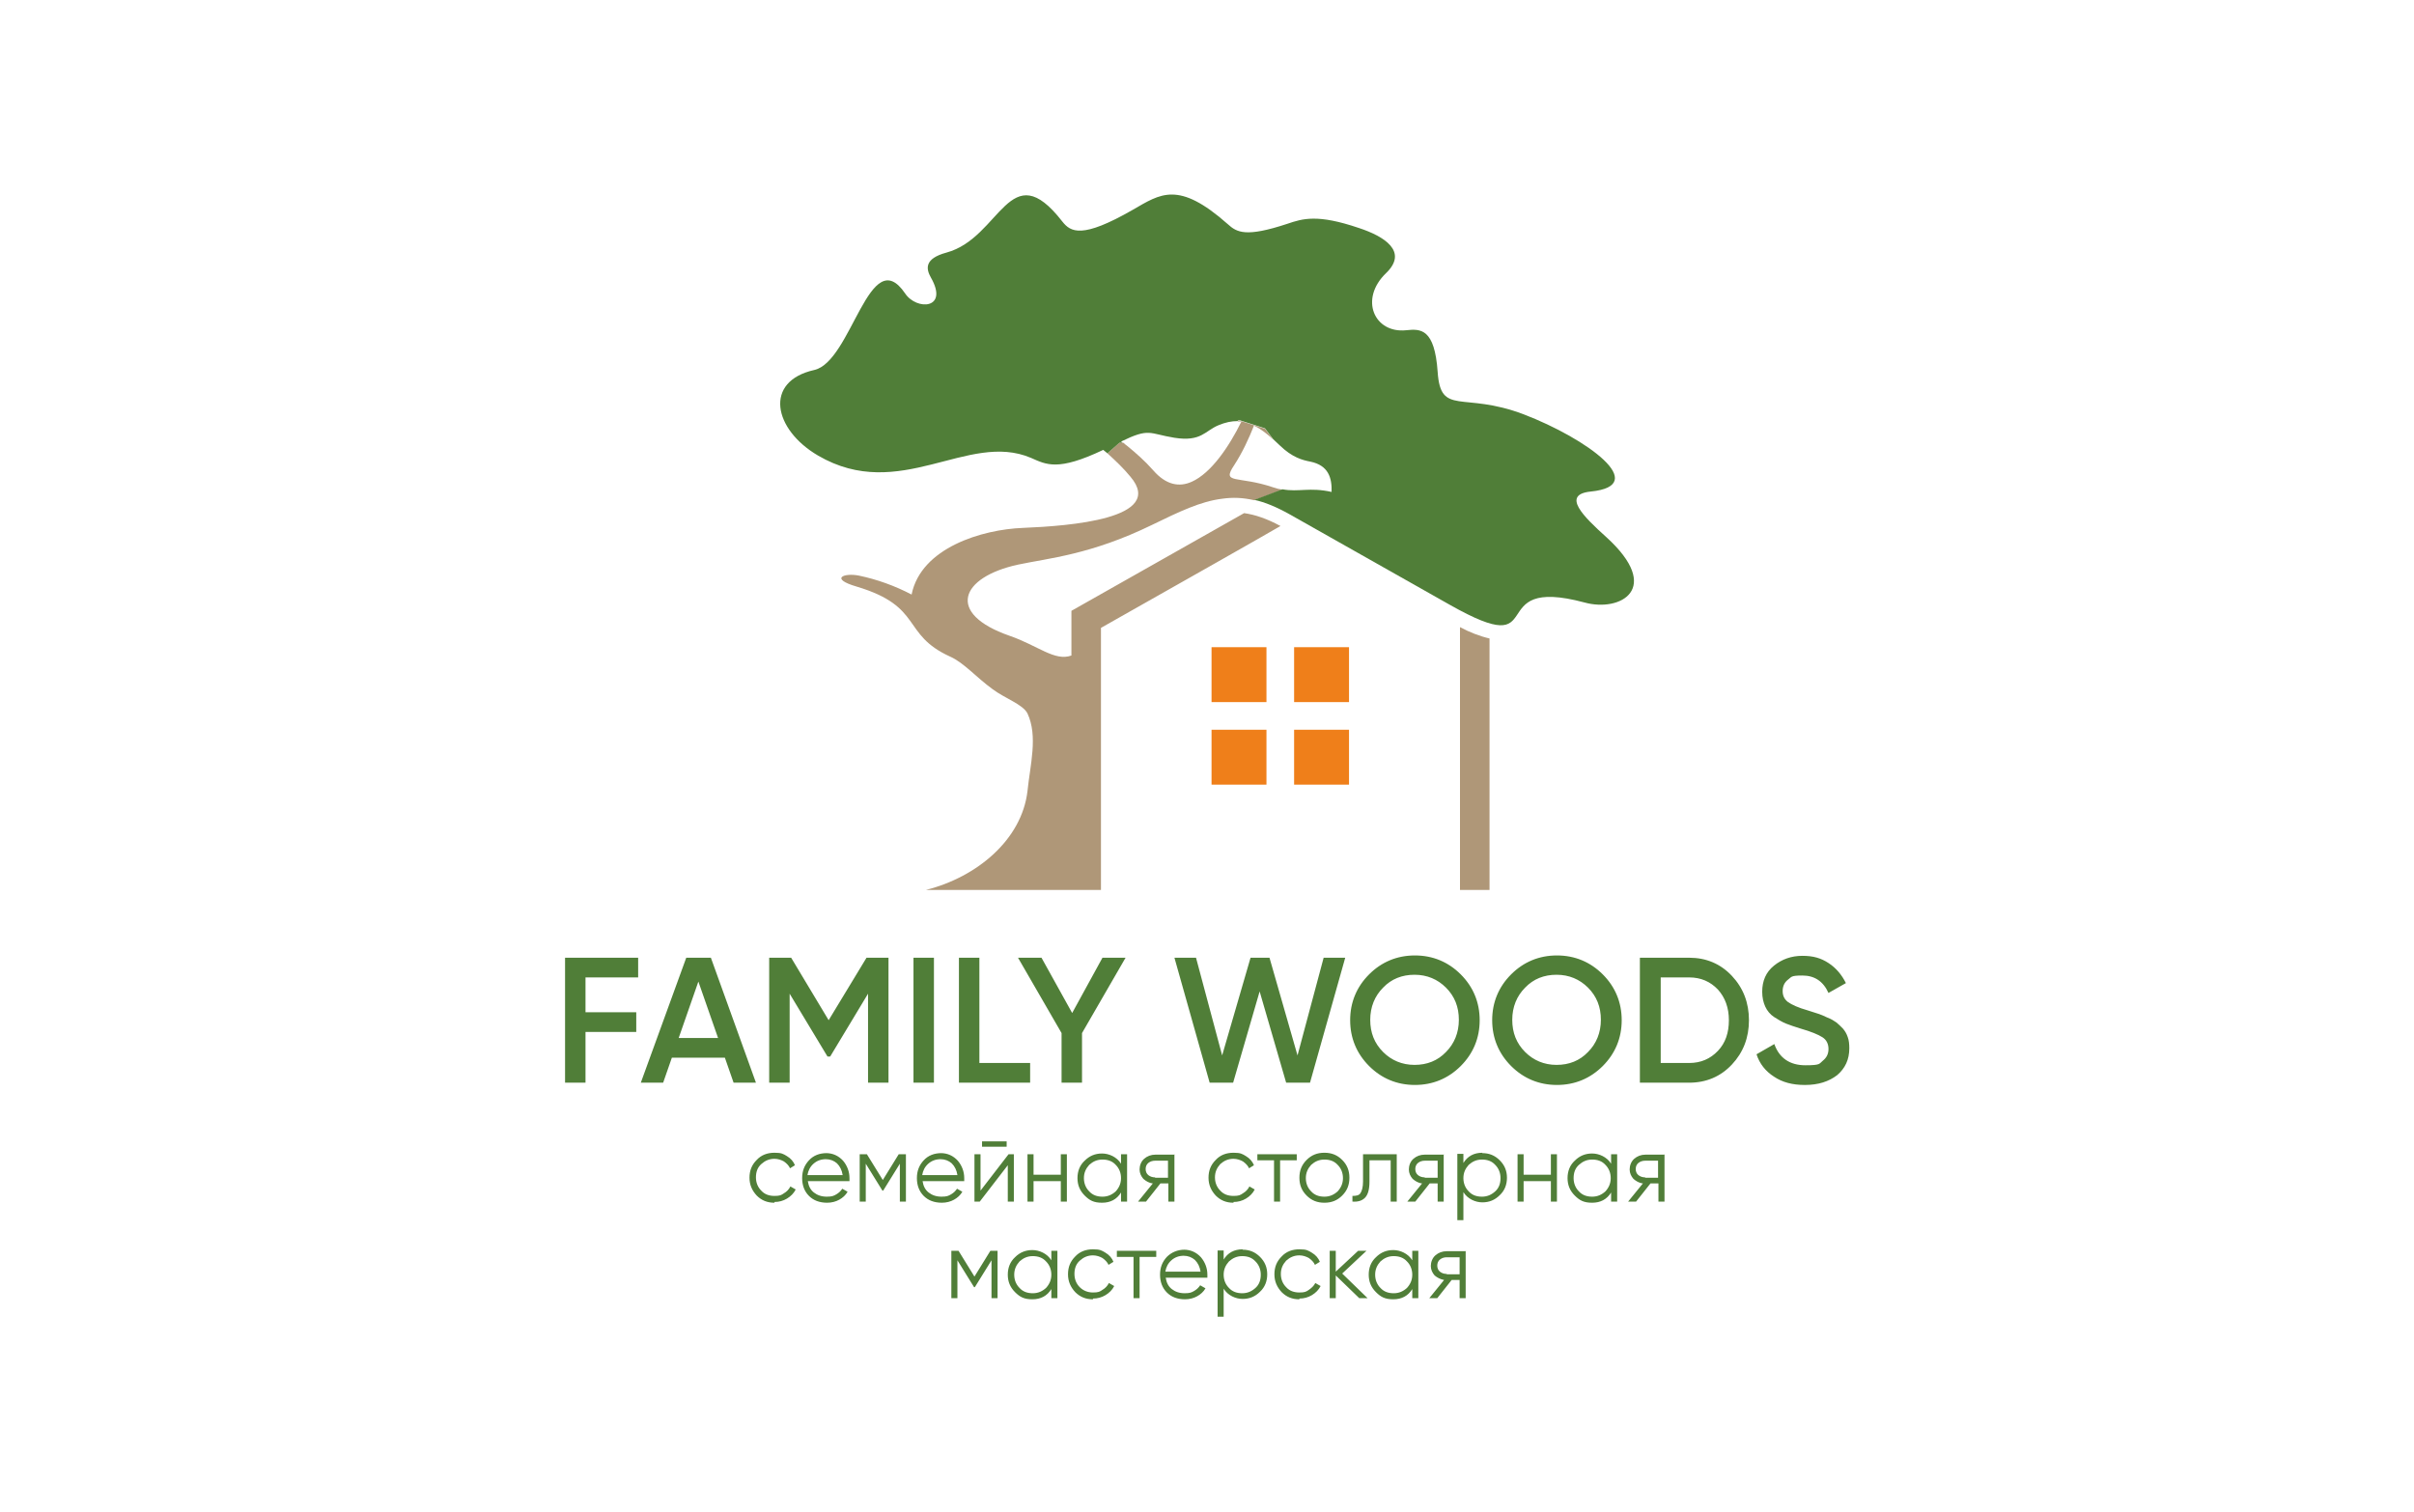
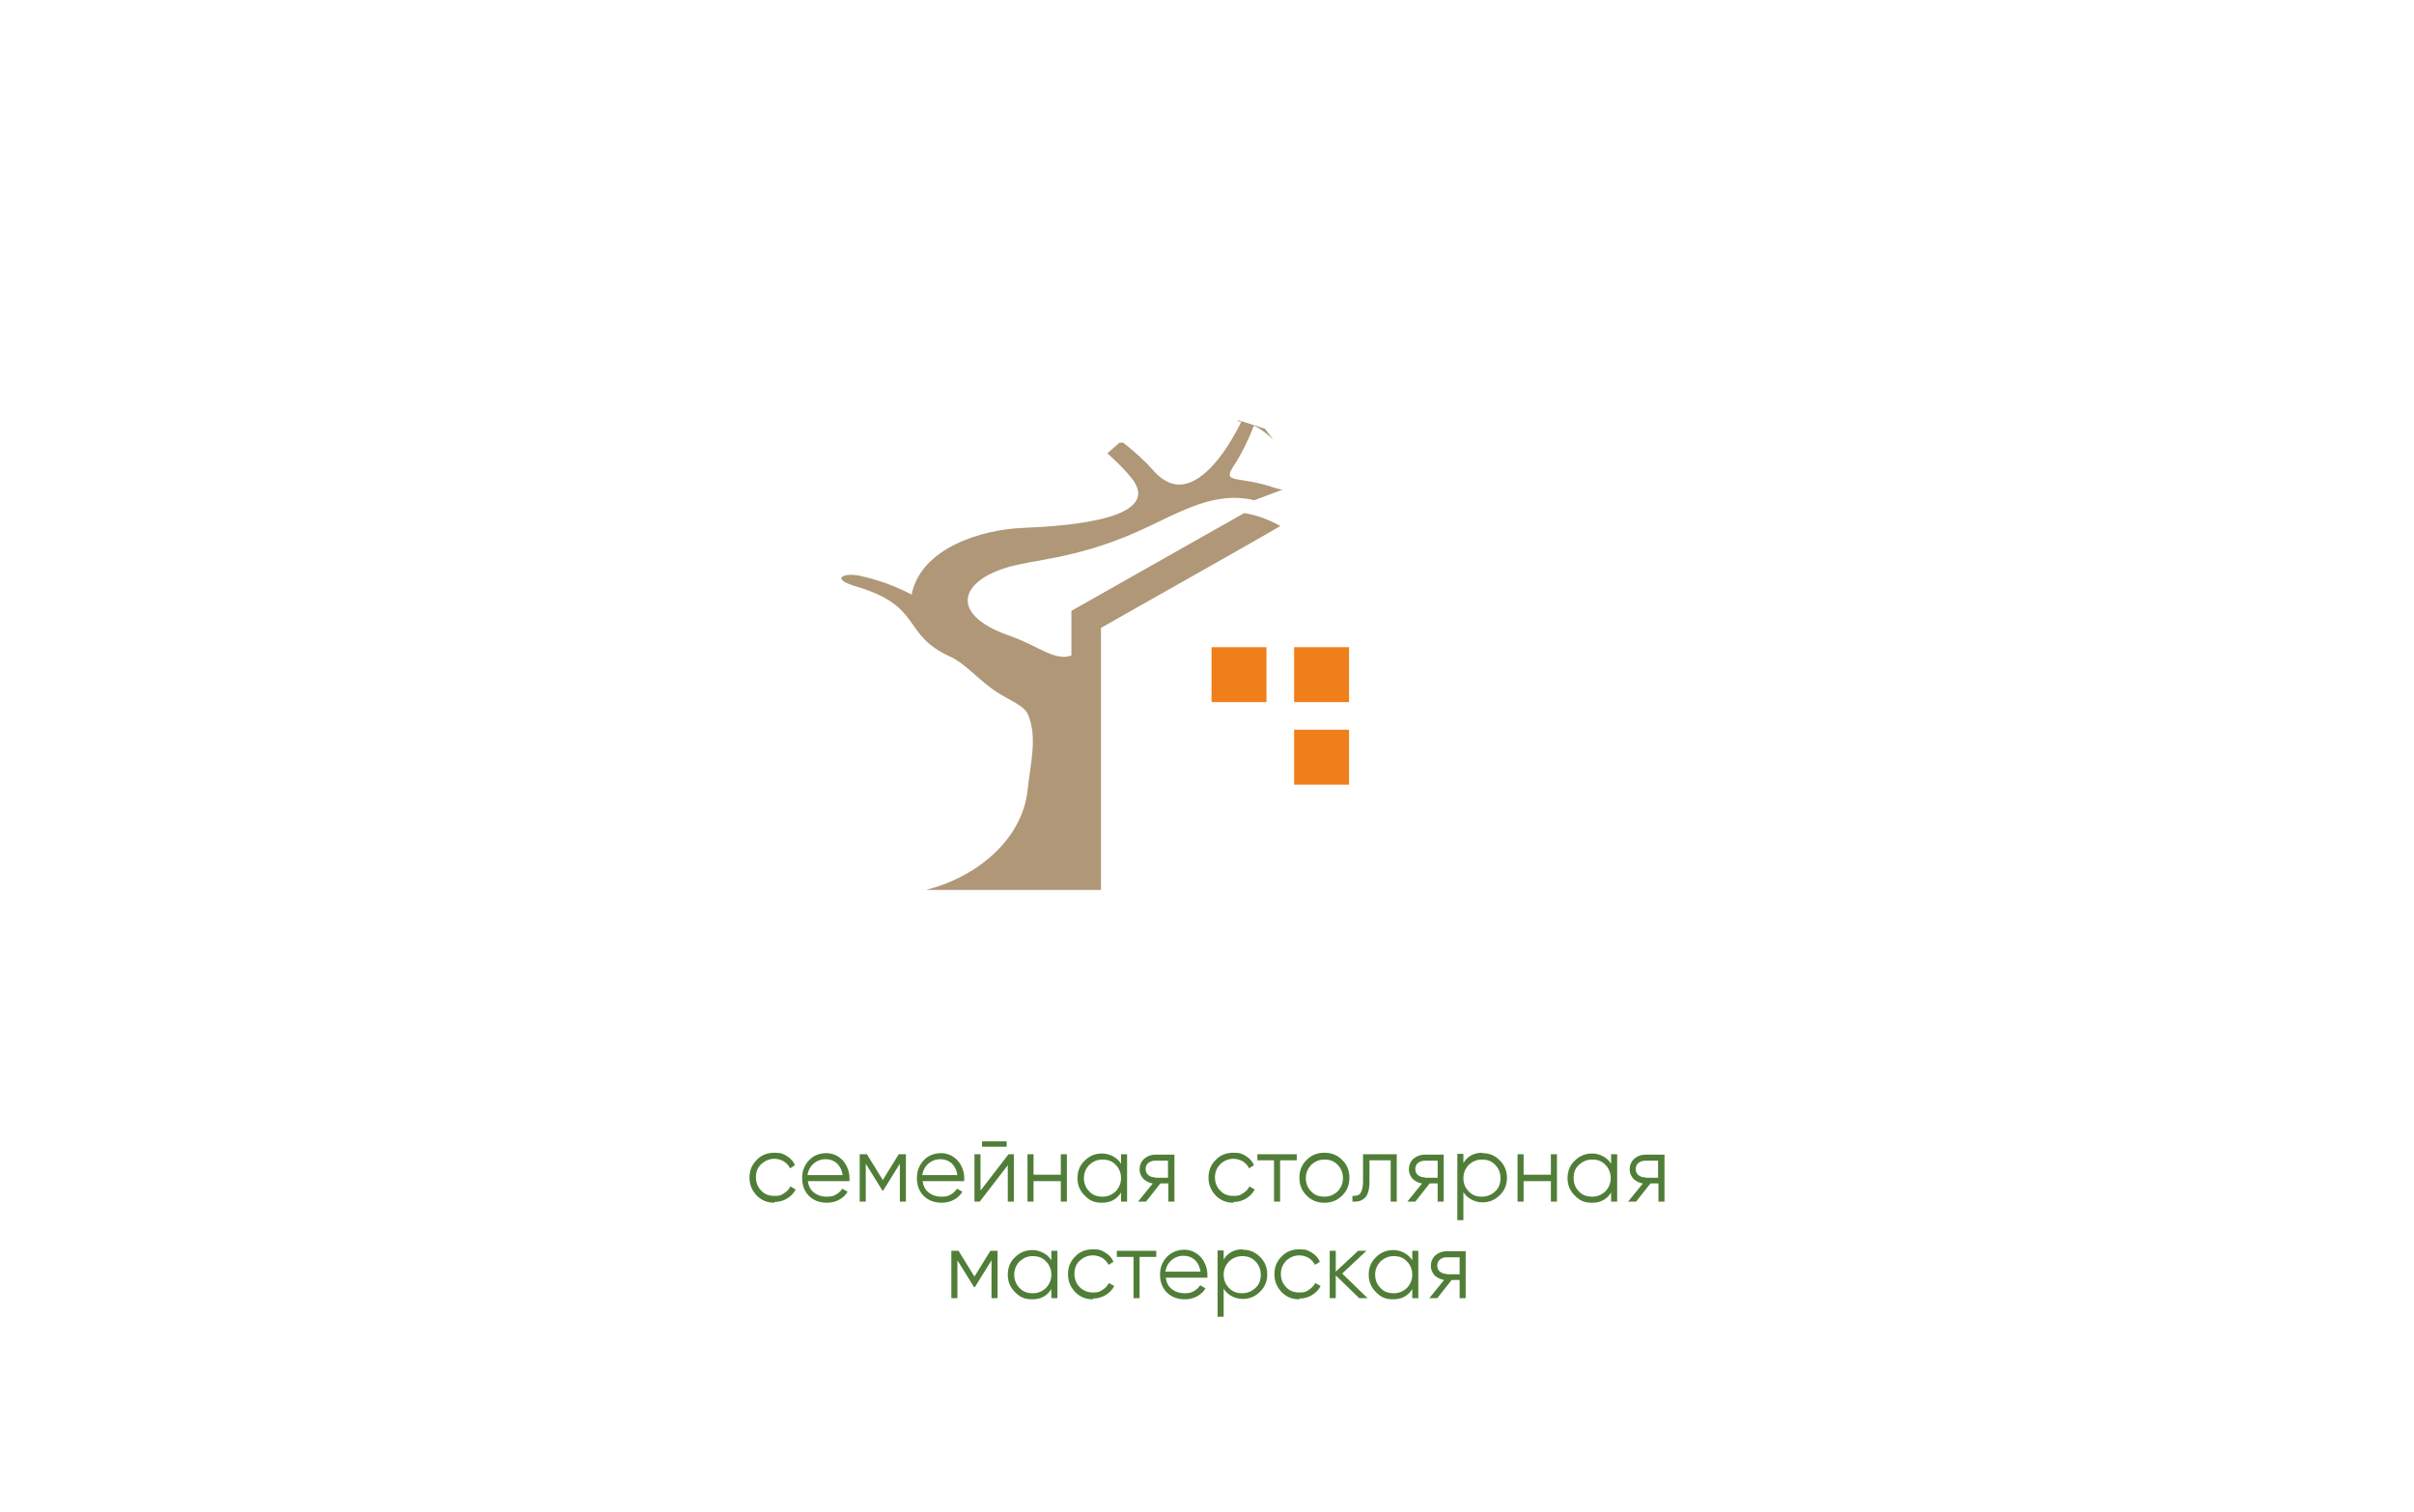
<svg xmlns="http://www.w3.org/2000/svg" id="Layer_1" version="1.1" viewBox="0 0 637.4 399.2">
  <defs>
    <style> .st0, .st1 { fill: #507e38; } .st0, .st2, .st3 { fill-rule: evenodd; } .st4 { fill: none; } .st2 { fill: #af9778; } .st3 { fill: #ef7f1a; } </style>
  </defs>
  <g id="_Слой_x5F_1" data-name="Слой_x5F_1">
    <g id="_2337631978272">
      <polygon class="st3" points="341.7 207.2 356.2 207.2 356.2 192.7 341.7 192.7 341.7 207.2" />
      <polygon class="st3" points="341.7 185.4 356.2 185.4 356.2 170.9 341.7 170.9 341.7 185.4" />
-       <polygon class="st3" points="319.9 207.2 334.4 207.2 334.4 192.7 319.9 192.7 319.9 207.2" />
      <polygon class="st3" points="319.9 185.4 334.4 185.4 334.4 170.9 319.9 170.9 319.9 185.4" />
-       <path class="st2" d="M393.3,168.6c-2.6-.6-5.4-1.7-7.8-3v69.4h7.8s0-66.4,0-66.4Z" />
      <path class="st2" d="M296.4,116.9h-.8l-3.2,2.8h0c2.2,2,4.3,4,6.1,6.2,9.4,11.1-16.2,13-28.4,13.5-10.7.4-26.9,5.2-29.4,17.6-4.4-2.3-9.1-4-13.9-5-4-.8-7.8.8-.6,2.9,17.7,5.3,11.7,12.6,24.7,18.5,3.6,1.6,6.8,5.4,11.2,8.6,3.2,2.4,8,4,9.2,6.4,2.8,6,.7,13.6,0,20.5-1.5,12.8-13.3,22.7-26.8,26.1h46.2v-69.2c23.5-13.3,41.4-23.4,47.4-26.9-3.5-1.9-6.7-3-9.6-3.4-15.2,8.6-30.4,17.2-45.6,25.8v11.8c-4.4,1.6-8.8-2.6-16.3-5.2-17-5.9-13-15.5,2.2-18.8,8-1.7,19.2-2.6,35.4-10.5,7.2-3.5,12.8-6.2,18.5-6.9,2.8-.4,5.5-.3,8.5.4l7.4-2.8c-.7-.1-1.5-.3-2.4-.6-9.4-3.2-13.8-.7-10.3-5.9,2.2-3.4,3.8-6.9,5.2-10.4,1.9.9,3.5,2.2,5.1,3.7l-2.2-2.9-6.9-2.2-.4.3c.4,0,.7,0,1.1,0-3.3,6.7-8,13.6-13.1,15.9-3.3,1.5-6.8.9-10.2-3-2.2-2.5-4.5-4.5-6.8-6.4-.4-.3-.8-.6-1.1-.9h0Z" />
-       <line class="st4" x1="295.9" y1="116.5" x2="295.9" y2="116.5" />
-       <path class="st0" d="M295.9,116.5l.5.4h-.8.8-.8l-3.2,2.8c-.4-.3-.7-.6-1.1-.9-12,5.7-15,3.9-19.1,2.1-16.7-7.1-34.6,12-56.2-.6-11.8-6.9-14.4-19.6-1-22.6,9.9-2.2,14.6-34,24-20.2,3,4.5,11.6,4.2,6.8-4.2-1.3-2.3-1.8-5,4.1-6.6,14.4-3.9,16.6-26.2,30.6-8.2,2.2,2.8,5.2,4.6,18.6-3.1,7.3-4.2,12-7.8,25.1,3.8,2.4,2.2,4.8,3.5,15.7-.1,4.1-1.4,8-2.6,18.9,1.1,6.7,2.2,13.1,6.2,7.2,11.9-7.2,6.9-3.1,16,5.3,15.1,3.8-.4,7.5-.5,8.3,11,.8,11.8,6.6,5.1,22.7,11.2,16.7,6.4,33.7,18.8,17.7,20.4-7.8.8-1.9,6.6,4.1,12,15.1,13.7,3.7,19.9-5.7,17.3-27.6-7.4-8.2,16.1-35.6.6l-42.3-23.9c-3.4-1.9-6.5-3.2-9.3-3.8l7.4-2.8c4.3.8,7.2-.6,13,.7.1-3.7-.8-7-5.6-8-2.1-.4-4.8-1.1-8.1-4.3-.6-.5-1.1-1.1-1.7-1.6l-2.2-2.9-6.9-2.2-.4.3c-1.5,0-3.1.3-5,1.1-3.6,1.5-4.5,4.4-11.6,3.3-6.8-1.1-6.5-2.7-14.1,1h0Z" />
    </g>
    <path class="st1" d="M204.5,317.6c-1.9,0-3.4-.6-4.7-1.9-1.2-1.3-1.9-2.8-1.9-4.7s.6-3.4,1.9-4.7c1.2-1.3,2.8-1.9,4.7-1.9s2.3.3,3.3.9c1,.6,1.7,1.4,2.1,2.4l-1.3.8c-.3-.7-.9-1.3-1.6-1.8-.7-.4-1.6-.7-2.5-.7-1.4,0-2.5.5-3.5,1.4s-1.4,2.1-1.4,3.5.5,2.6,1.4,3.5c.9,1,2.1,1.4,3.5,1.4s1.8-.2,2.5-.7c.7-.4,1.3-1,1.7-1.8l1.4.8c-.5,1-1.3,1.8-2.3,2.4-1,.6-2.1.9-3.3.9h0ZM218.1,304.5c1.8,0,3.3.7,4.5,2,1.1,1.3,1.7,2.9,1.7,4.6s0,.4,0,.8h-11c.2,1.3.7,2.3,1.6,3,.9.7,2,1.1,3.4,1.1s1.8-.2,2.5-.6c.7-.4,1.2-.9,1.6-1.5l1.4.8c-.5.9-1.3,1.6-2.2,2.1-.9.5-2,.8-3.2.8-2,0-3.6-.6-4.8-1.8-1.2-1.2-1.8-2.8-1.8-4.7s.6-3.4,1.8-4.7,2.8-1.9,4.7-1.9h0ZM218.1,306.1c-1.3,0-2.4.4-3.3,1.2-.9.8-1.4,1.8-1.6,3h9.3c-.2-1.3-.7-2.3-1.5-3.1-.8-.7-1.8-1.1-3-1.1h0ZM239.2,304.8v12.5h-1.6v-10l-4.4,7.1h-.2l-4.4-7.1v10h-1.6v-12.5h1.9l4.2,6.8,4.2-6.8h1.9ZM248.4,304.5c1.8,0,3.3.7,4.5,2,1.1,1.3,1.7,2.9,1.7,4.6s0,.4,0,.8h-11c.2,1.3.7,2.3,1.6,3,.9.7,2,1.1,3.4,1.1s1.8-.2,2.5-.6c.7-.4,1.2-.9,1.6-1.5l1.4.8c-.5.9-1.3,1.6-2.2,2.1-.9.5-2,.8-3.2.8-2,0-3.6-.6-4.8-1.8-1.2-1.2-1.8-2.8-1.8-4.7s.6-3.4,1.8-4.7,2.8-1.9,4.7-1.9h0ZM248.4,306.1c-1.3,0-2.4.4-3.3,1.2-.9.8-1.4,1.8-1.6,3h9.3c-.2-1.3-.7-2.3-1.5-3.1-.8-.7-1.8-1.1-3-1.1h0ZM259.3,302.8v-1.4h6.5v1.4h-6.5ZM266.3,304.8h1.4v12.5h-1.6v-9.6l-7.4,9.6h-1.4v-12.5h1.6v9.6l7.4-9.6ZM280.1,304.8h1.6v12.5h-1.6v-5.4h-7.2v5.4h-1.6v-12.5h1.6v5.4h7.2v-5.4ZM296,304.8h1.6v12.5h-1.6v-2.4c-1.1,1.8-2.8,2.7-5,2.7s-3.3-.6-4.6-1.9c-1.3-1.3-1.9-2.8-1.9-4.6s.6-3.4,1.9-4.6c1.3-1.3,2.8-1.9,4.6-1.9s3.9.9,5,2.7v-2.4h0ZM287.6,314.6c.9,1,2.1,1.4,3.5,1.4s2.5-.5,3.5-1.4c.9-1,1.4-2.1,1.4-3.5s-.5-2.6-1.4-3.5c-.9-1-2.1-1.4-3.5-1.4s-2.5.5-3.5,1.4c-.9,1-1.4,2.1-1.4,3.5s.5,2.6,1.4,3.5ZM310.1,304.8v12.5h-1.6v-4.8h-2.1l-3.8,4.8h-2.1l3.9-4.8c-1-.1-1.8-.6-2.5-1.2-.6-.7-1-1.5-1-2.5s.4-2.1,1.2-2.8c.8-.7,1.8-1.1,3-1.1h5.1ZM305,311h3.4v-4.5h-3.4c-.7,0-1.3.2-1.8.6-.5.4-.7,1-.7,1.6s.2,1.2.7,1.6,1.1.6,1.8.6ZM325.7,317.6c-1.9,0-3.4-.6-4.7-1.9-1.2-1.3-1.9-2.8-1.9-4.7s.6-3.4,1.9-4.7c1.2-1.3,2.8-1.9,4.7-1.9s2.3.3,3.3.9c1,.6,1.7,1.4,2.1,2.4l-1.3.8c-.3-.7-.9-1.3-1.6-1.8-.7-.4-1.6-.7-2.5-.7-1.4,0-2.5.5-3.5,1.4-.9,1-1.4,2.1-1.4,3.5s.5,2.6,1.4,3.5c.9,1,2.1,1.4,3.5,1.4s1.8-.2,2.5-.7c.7-.4,1.3-1,1.7-1.8l1.4.8c-.5,1-1.3,1.8-2.3,2.4-1,.6-2.1.9-3.3.9h0ZM342.4,304.8v1.6h-4.4v10.9h-1.6v-10.9h-4.4v-1.6h10.5,0ZM354.4,315.7c-1.3,1.3-2.8,1.9-4.7,1.9s-3.4-.6-4.7-1.9c-1.3-1.3-1.9-2.8-1.9-4.7s.6-3.4,1.9-4.7c1.3-1.3,2.8-1.9,4.7-1.9s3.4.6,4.7,1.9c1.3,1.3,1.9,2.8,1.9,4.7s-.6,3.4-1.9,4.7ZM346.2,314.6c.9,1,2.1,1.4,3.5,1.4s2.5-.5,3.5-1.4c.9-1,1.4-2.1,1.4-3.5s-.5-2.6-1.4-3.5c-.9-1-2.1-1.4-3.5-1.4s-2.5.5-3.5,1.4c-.9,1-1.4,2.1-1.4,3.5s.5,2.6,1.4,3.5ZM368.8,304.8v12.5h-1.6v-10.9h-5.6v5.6c0,2.1-.4,3.5-1.2,4.3-.8.8-1.9,1.1-3.3,1v-1.5c.9,0,1.7-.1,2.1-.7s.7-1.6.7-3.1v-7.2h8.9,0ZM381.2,304.8v12.5h-1.6v-4.8h-2.1l-3.8,4.8h-2.1l3.9-4.8c-1-.1-1.8-.6-2.5-1.2-.6-.7-1-1.5-1-2.5s.4-2.1,1.2-2.8c.8-.7,1.8-1.1,3-1.1h5.1ZM376.2,311h3.4v-4.5h-3.4c-.7,0-1.3.2-1.8.6-.5.4-.7,1-.7,1.6s.2,1.2.7,1.6,1.1.6,1.8.6ZM391.4,304.5c1.8,0,3.3.6,4.6,1.9,1.3,1.3,1.9,2.8,1.9,4.6s-.6,3.4-1.9,4.6c-1.3,1.3-2.8,1.9-4.6,1.9s-3.9-.9-5-2.7v7.4h-1.6v-17.5h1.6v2.4c1.1-1.8,2.8-2.7,5-2.7h0ZM387.8,314.6c.9,1,2.1,1.4,3.5,1.4s2.5-.5,3.5-1.4,1.4-2.1,1.4-3.5-.5-2.6-1.4-3.5c-.9-1-2.1-1.4-3.5-1.4s-2.5.5-3.5,1.4c-.9,1-1.4,2.1-1.4,3.5s.5,2.6,1.4,3.5ZM409.5,304.8h1.6v12.5h-1.6v-5.4h-7.2v5.4h-1.6v-12.5h1.6v5.4h7.2v-5.4ZM425.4,304.8h1.6v12.5h-1.6v-2.4c-1.1,1.8-2.8,2.7-5,2.7s-3.3-.6-4.6-1.9c-1.3-1.3-1.9-2.8-1.9-4.6s.6-3.4,1.9-4.6c1.3-1.3,2.8-1.9,4.6-1.9s3.9.9,5,2.7v-2.4h0ZM416.9,314.6c.9,1,2.1,1.4,3.5,1.4s2.5-.5,3.5-1.4c.9-1,1.4-2.1,1.4-3.5s-.5-2.6-1.4-3.5c-.9-1-2.1-1.4-3.5-1.4s-2.5.5-3.5,1.4-1.4,2.1-1.4,3.5.5,2.6,1.4,3.5ZM439.5,304.8v12.5h-1.6v-4.8h-2.1l-3.8,4.8h-2.1l3.9-4.8c-1-.1-1.8-.6-2.5-1.2-.6-.7-1-1.5-1-2.5s.4-2.1,1.2-2.8c.8-.7,1.8-1.1,3-1.1h5.1,0ZM434.4,311h3.4v-4.5h-3.4c-.7,0-1.3.2-1.8.6-.5.4-.7,1-.7,1.6s.2,1.2.7,1.6c.5.4,1.1.6,1.8.6ZM263.4,330.3v12.5h-1.6v-10l-4.4,7.1h-.2l-4.4-7.1v10h-1.6v-12.5h1.9l4.2,6.8,4.2-6.8h1.9ZM277.6,330.3h1.6v12.5h-1.6v-2.4c-1.1,1.8-2.8,2.7-5,2.7s-3.3-.6-4.6-1.9c-1.3-1.3-1.9-2.8-1.9-4.6s.6-3.4,1.9-4.6c1.3-1.3,2.8-1.9,4.6-1.9s3.9.9,5,2.7v-2.4h0ZM269.2,340.1c.9,1,2.1,1.4,3.5,1.4s2.5-.5,3.5-1.4c.9-1,1.4-2.1,1.4-3.5s-.5-2.6-1.4-3.5c-.9-1-2.1-1.4-3.5-1.4s-2.5.5-3.5,1.4c-.9,1-1.4,2.1-1.4,3.5s.5,2.6,1.4,3.5ZM288.6,343.1c-1.9,0-3.4-.6-4.7-1.9-1.2-1.3-1.9-2.8-1.9-4.7s.6-3.4,1.9-4.7c1.2-1.3,2.8-1.9,4.7-1.9s2.3.3,3.3.9c1,.6,1.7,1.4,2.1,2.4l-1.3.8c-.3-.7-.9-1.3-1.6-1.8-.7-.4-1.6-.7-2.5-.7-1.4,0-2.5.5-3.5,1.4s-1.4,2.1-1.4,3.5.5,2.6,1.4,3.5,2.1,1.4,3.5,1.4,1.8-.2,2.5-.7c.7-.4,1.3-1,1.7-1.8l1.4.8c-.5,1-1.3,1.8-2.3,2.4-1,.6-2.1.9-3.3.9h0ZM305.3,330.3v1.6h-4.4v10.9h-1.6v-10.9h-4.4v-1.6h10.5,0ZM312.6,330c1.8,0,3.3.7,4.5,2,1.1,1.3,1.7,2.9,1.7,4.6s0,.4,0,.8h-11c.2,1.3.7,2.3,1.6,3s2,1.1,3.4,1.1,1.8-.2,2.5-.6c.7-.4,1.2-.9,1.6-1.5l1.4.8c-.5.9-1.3,1.6-2.2,2.1-.9.5-2,.8-3.2.8-2,0-3.6-.6-4.8-1.8-1.2-1.2-1.8-2.8-1.8-4.7s.6-3.4,1.8-4.7c1.2-1.2,2.8-1.9,4.7-1.9h0ZM312.6,331.6c-1.3,0-2.4.4-3.3,1.2-.9.8-1.4,1.8-1.6,3h9.3c-.2-1.3-.7-2.3-1.5-3.1-.8-.7-1.8-1.1-3-1.1h0ZM328.1,330c1.8,0,3.3.6,4.6,1.9,1.3,1.3,1.9,2.8,1.9,4.6s-.6,3.4-1.9,4.6c-1.3,1.3-2.8,1.9-4.6,1.9s-3.9-.9-5-2.7v7.4h-1.6v-17.5h1.6v2.4c1.1-1.8,2.8-2.7,5-2.7ZM324.5,340.1c.9,1,2.1,1.4,3.5,1.4s2.5-.5,3.5-1.4,1.4-2.1,1.4-3.5-.5-2.6-1.4-3.5c-.9-1-2.1-1.4-3.5-1.4s-2.5.5-3.5,1.4c-.9,1-1.4,2.1-1.4,3.5s.5,2.6,1.4,3.5ZM343.1,343.1c-1.9,0-3.4-.6-4.7-1.9-1.2-1.3-1.9-2.8-1.9-4.7s.6-3.4,1.9-4.7c1.2-1.3,2.8-1.9,4.7-1.9s2.3.3,3.3.9c1,.6,1.7,1.4,2.1,2.4l-1.3.8c-.3-.7-.9-1.3-1.6-1.8-.7-.4-1.6-.7-2.5-.7-1.4,0-2.5.5-3.5,1.4-.9,1-1.4,2.1-1.4,3.5s.5,2.6,1.4,3.5c.9,1,2.1,1.4,3.5,1.4s1.8-.2,2.5-.7,1.3-1,1.7-1.8l1.4.8c-.5,1-1.3,1.8-2.3,2.4-1,.6-2.1.9-3.3.9h0ZM361.1,342.8h-2.2l-6.2-6v6h-1.6v-12.5h1.6v5.5l5.9-5.5h2.2l-6.4,6,6.7,6.5h0ZM372.9,330.3h1.6v12.5h-1.6v-2.4c-1.1,1.8-2.8,2.7-5,2.7s-3.3-.6-4.6-1.9c-1.3-1.3-1.9-2.8-1.9-4.6s.6-3.4,1.9-4.6c1.3-1.3,2.8-1.9,4.6-1.9s3.9.9,5,2.7v-2.4h0ZM364.5,340.1c.9,1,2.1,1.4,3.5,1.4s2.5-.5,3.5-1.4c.9-1,1.4-2.1,1.4-3.5s-.5-2.6-1.4-3.5c-.9-1-2.1-1.4-3.5-1.4s-2.5.5-3.5,1.4c-.9,1-1.4,2.1-1.4,3.5s.5,2.6,1.4,3.5ZM387,330.3v12.5h-1.6v-4.8h-2.1l-3.8,4.8h-2.1l3.9-4.8c-1-.2-1.8-.6-2.5-1.2-.6-.7-1-1.5-1-2.5s.4-2.1,1.2-2.8c.8-.7,1.8-1.1,3-1.1h5.1ZM382,336.5h3.4v-4.5h-3.4c-.7,0-1.3.2-1.8.6-.5.4-.7,1-.7,1.6s.2,1.2.7,1.6c.5.4,1.1.6,1.8.6Z" />
-     <path class="st1" d="M168.5,258.1h-13.9v9.2h13.4v5.2h-13.4v13.4h-5.4v-33h19.3v5.2h0ZM193.7,285.9l-2.3-6.6h-14l-2.3,6.6h-5.9l12-33h6.5l11.9,33h-5.8ZM179.1,274.1h10.5l-5.2-14.9-5.2,14.9h0ZM234.6,252.9v33h-5.4v-23.5l-10,16.6h-.7l-10-16.6v23.5h-5.4v-33h5.8l9.9,16.5,10-16.5h5.8,0ZM241.2,252.9h5.4v33h-5.4v-33h0ZM258.6,280.7h13.4v5.2h-18.8v-33h5.4v27.8h0ZM297.2,252.9l-11.5,19.9v13.1h-5.4v-13.1l-11.5-19.9h6.2l8.1,14.6,8-14.6h6.2ZM319.4,285.9l-9.3-33h5.7l6.9,25.8,7.5-25.8h5l7.4,25.8,6.9-25.8h5.7l-9.3,33h-6.3l-7-24.1-7,24.1h-6.3ZM385.7,281.5c-3.3,3.3-7.4,5-12.1,5s-8.8-1.7-12.1-5c-3.3-3.3-5-7.4-5-12.1s1.7-8.8,5-12.1,7.4-5,12.1-5,8.8,1.7,12.1,5,5,7.4,5,12.1-1.7,8.8-5,12.1ZM365.2,277.8c2.2,2.2,5,3.4,8.3,3.4s6.1-1.1,8.3-3.4c2.2-2.2,3.4-5.1,3.4-8.5s-1.1-6.2-3.4-8.5c-2.2-2.2-5-3.4-8.3-3.4s-6.1,1.1-8.3,3.4c-2.2,2.2-3.4,5.1-3.4,8.5s1.1,6.2,3.4,8.5ZM423.2,281.5c-3.3,3.3-7.4,5-12.1,5s-8.8-1.7-12.1-5c-3.3-3.3-5-7.4-5-12.1s1.7-8.8,5-12.1,7.4-5,12.1-5,8.8,1.7,12.1,5,5,7.4,5,12.1-1.7,8.8-5,12.1ZM402.7,277.8c2.2,2.2,5,3.4,8.3,3.4s6.1-1.1,8.3-3.4c2.2-2.2,3.4-5.1,3.4-8.5s-1.1-6.2-3.4-8.5c-2.2-2.2-5-3.4-8.3-3.4s-6.1,1.1-8.3,3.4c-2.2,2.2-3.4,5.1-3.4,8.5s1.1,6.2,3.4,8.5ZM446,252.9c4.5,0,8.3,1.6,11.3,4.8s4.5,7.1,4.5,11.7-1.5,8.5-4.5,11.7c-3,3.2-6.8,4.8-11.3,4.8h-13v-33h13ZM446,280.7c3.1,0,5.6-1.1,7.6-3.2,2-2.1,2.9-4.8,2.9-8.1s-1-6-2.9-8.1c-2-2.1-4.5-3.2-7.6-3.2h-7.5v22.6h7.5ZM476.5,286.5c-3.2,0-5.9-.7-8.1-2.2-2.2-1.4-3.8-3.4-4.6-5.9l4.7-2.7c1.3,3.7,4.1,5.6,8.2,5.6s3.6-.4,4.6-1.2,1.5-1.8,1.5-3.1-.5-2.4-1.6-3.1c-1.1-.7-3-1.5-5.8-2.3-1.6-.5-2.8-.9-3.8-1.3-1-.4-2-1-3.1-1.7-1.1-.7-1.9-1.7-2.4-2.8-.5-1.1-.8-2.4-.8-3.9,0-2.9,1-5.2,3.1-6.9,2.1-1.7,4.6-2.6,7.5-2.6s4.9.6,6.9,1.9c2,1.3,3.5,3.1,4.6,5.3l-4.6,2.6c-1.4-3.1-3.7-4.6-6.9-4.6s-2.8.4-3.8,1.1c-.9.7-1.4,1.7-1.4,3s.5,2.2,1.4,2.9c1,.7,2.7,1.5,5.2,2.2,1.3.4,2.2.7,2.8.9.6.2,1.4.5,2.4,1,1.1.4,1.8.9,2.4,1.3.5.4,1.1,1,1.7,1.6.6.7,1,1.4,1.3,2.3.3.8.4,1.8.4,2.9,0,3-1.1,5.3-3.2,7.1-2.2,1.7-5,2.6-8.5,2.6h0Z" />
  </g>
</svg>